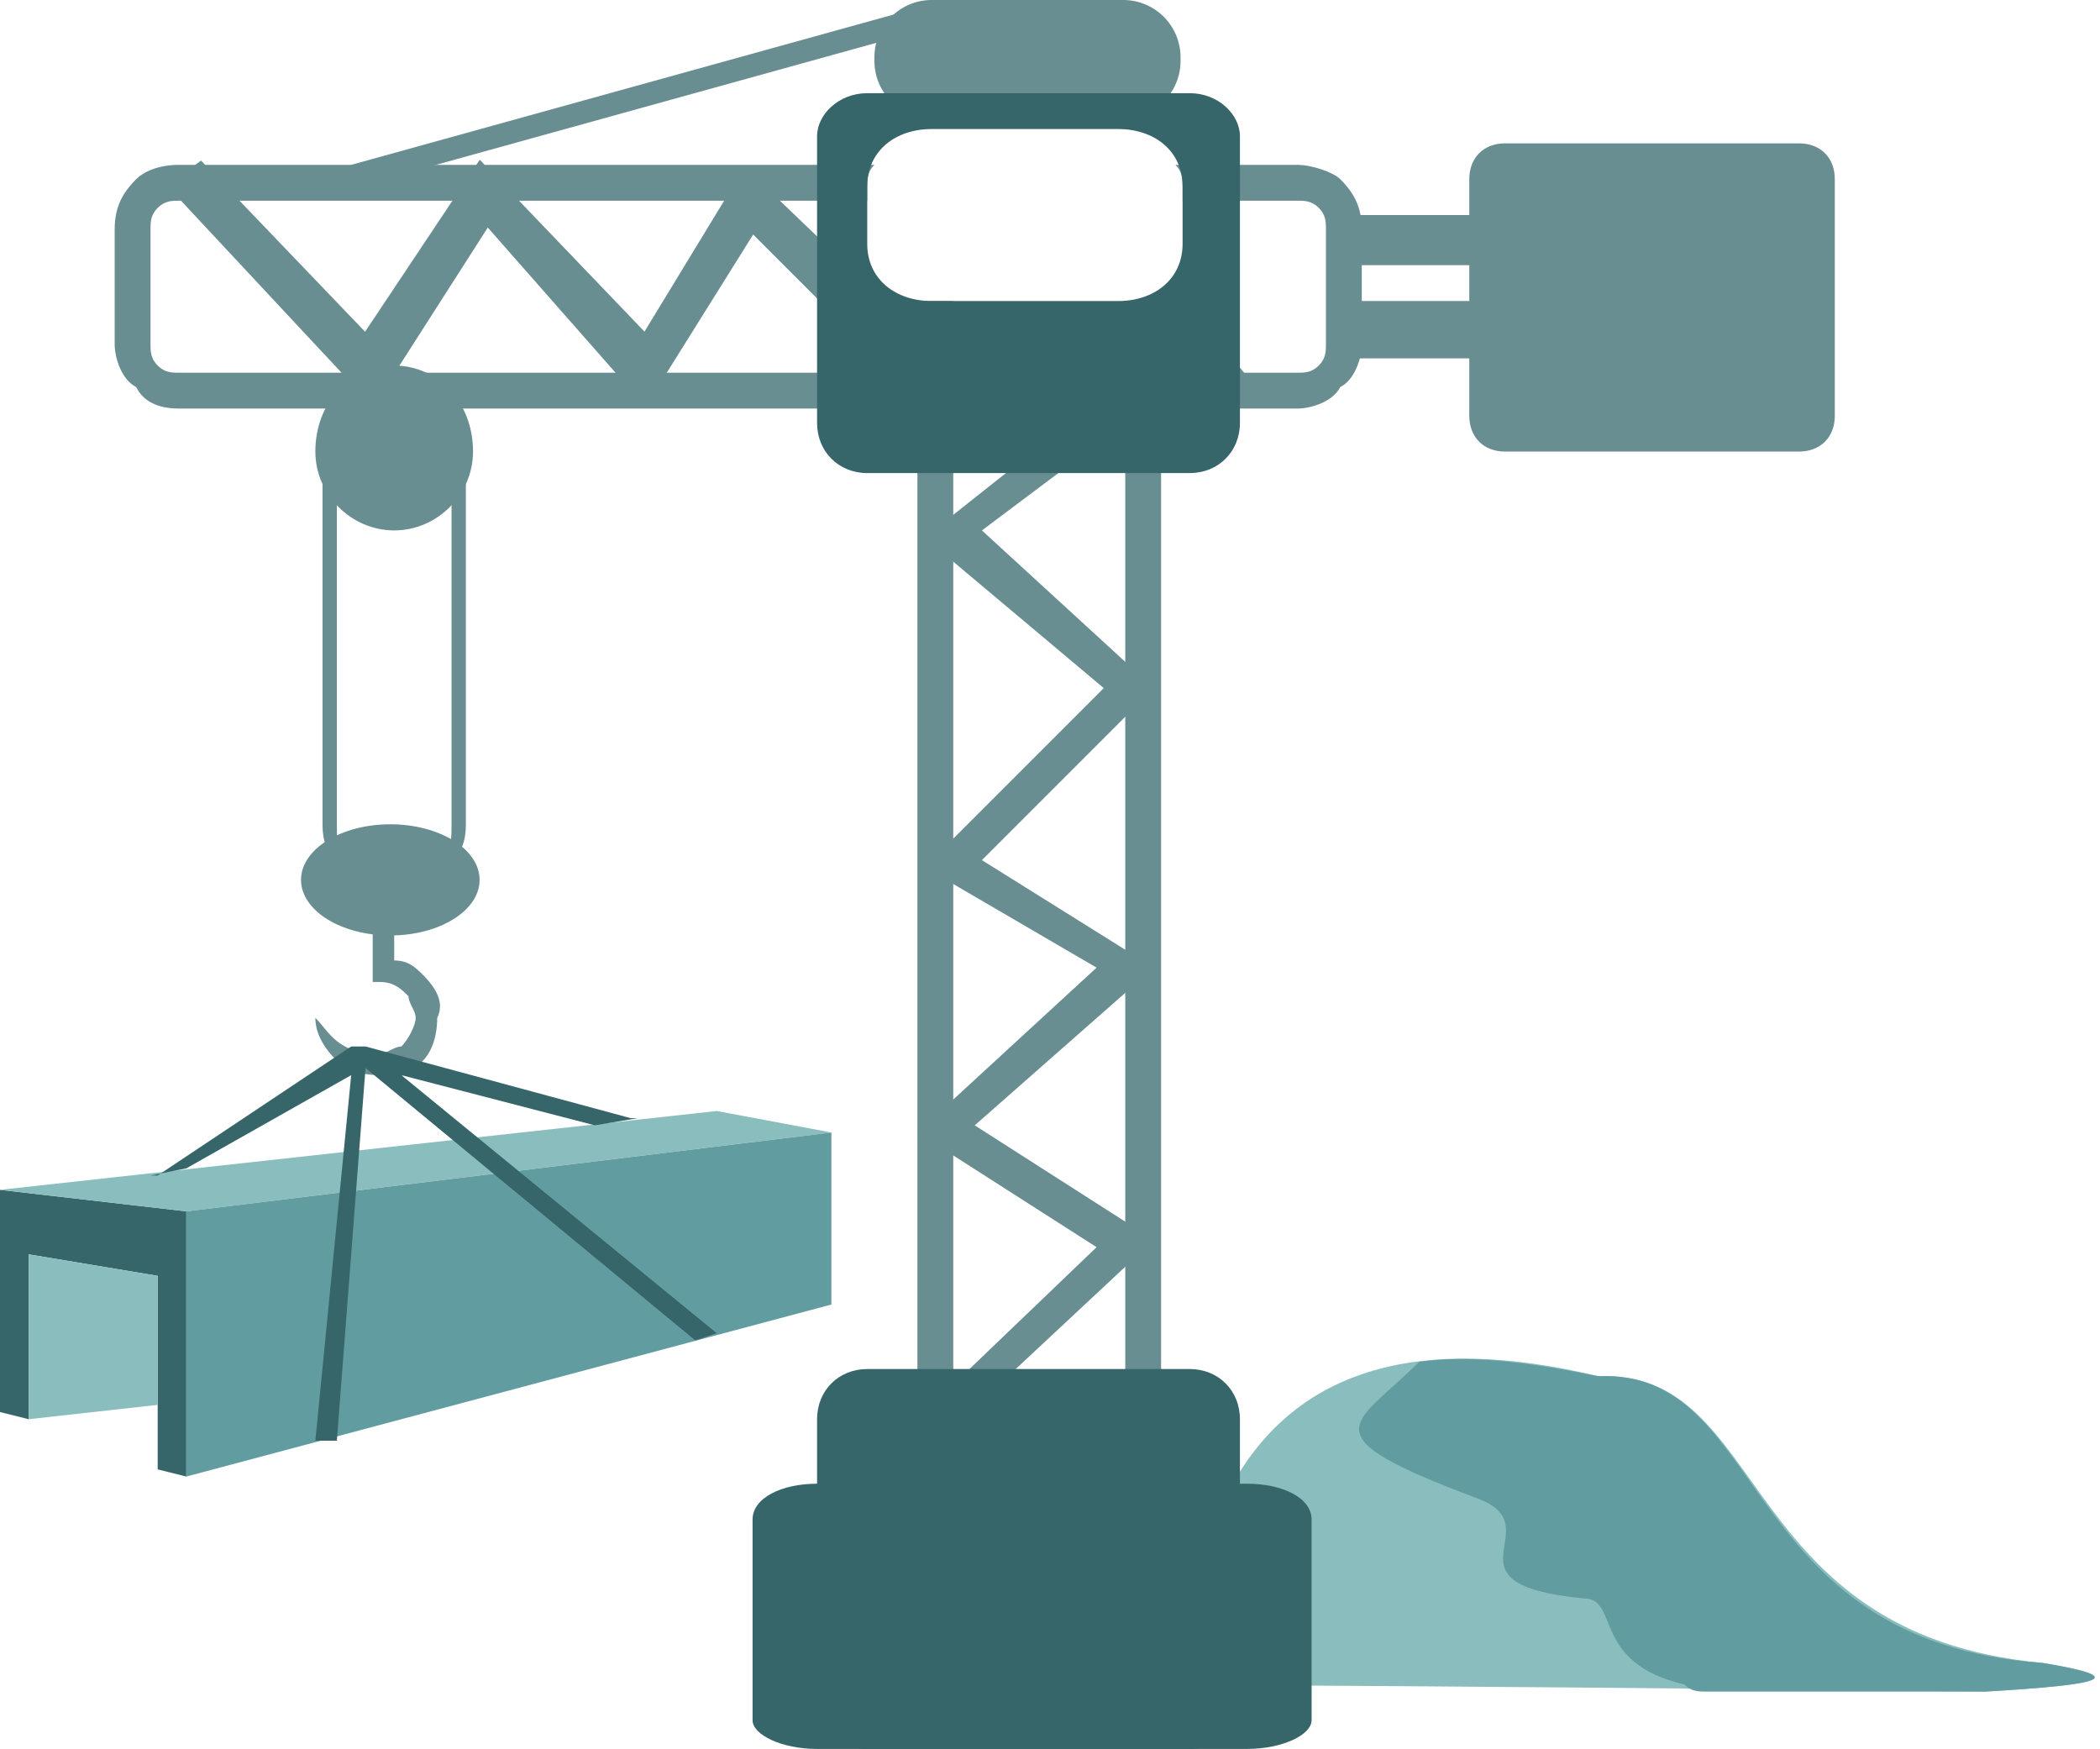
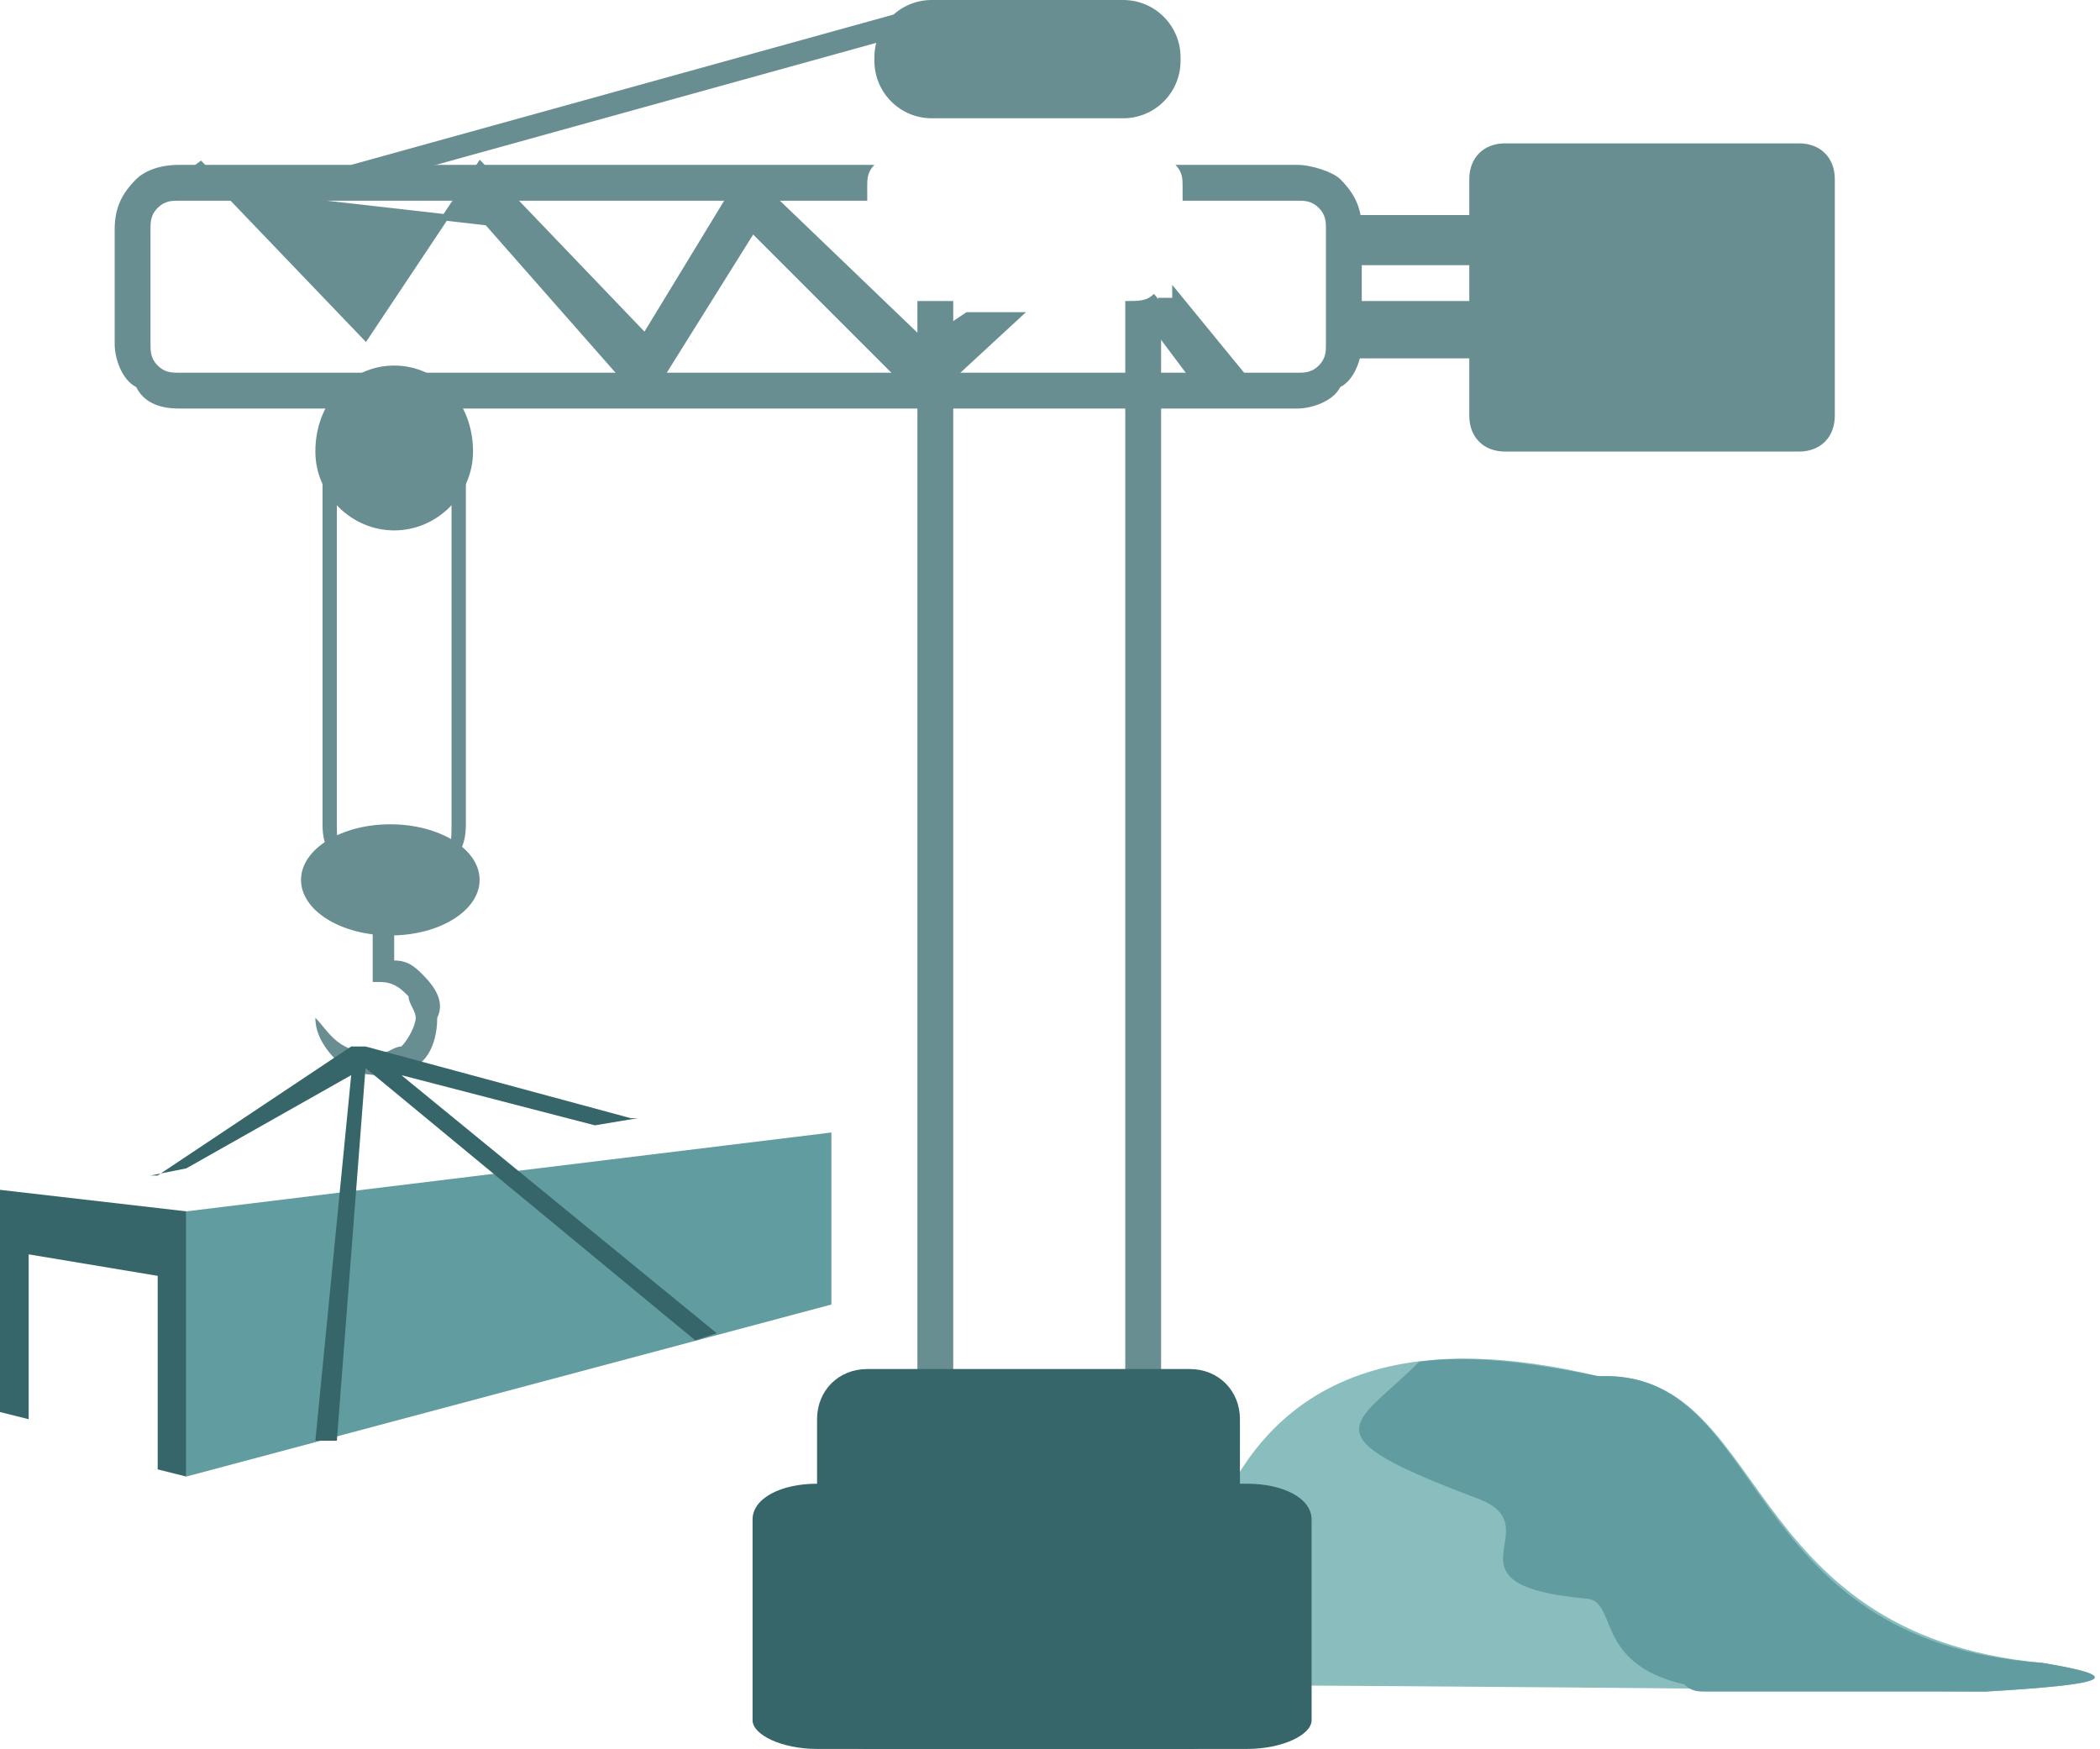
<svg xmlns="http://www.w3.org/2000/svg" width="293" height="244" viewBox="0 0 293 244" fill="none">
  <path fill-rule="evenodd" clip-rule="evenodd" d="M26 169L0 166V197L4 198V175L22 178V205L26 206V169Z" fill="#37666A" />
-   <path fill-rule="evenodd" clip-rule="evenodd" d="M26 169L0 166L100 155L116 158L26 169Z" fill="#8ABDBE" />
  <path fill-rule="evenodd" clip-rule="evenodd" d="M116 158L26 169V206L116 182V158Z" fill="#619DA0" />
-   <path fill-rule="evenodd" clip-rule="evenodd" d="M4 175V198L22 196V178L4 175Z" fill="#8ABDBE" />
  <path fill-rule="evenodd" clip-rule="evenodd" d="M277 236C188 235 143 235 143 235C147 228 152 224 159 223C165 220 169 215 172 207C181 191 198 186 223 192C247 191 242 228 285 232C297 234 294 235 277 236Z" fill="#8ABDBE" />
  <path fill-rule="evenodd" clip-rule="evenodd" d="M277 236H238C237 236 236 236 235 235C222 232 226 223 221 223C200 221 217 213 206 209C182 200 189 199 198 190C205 189 213 190 223 192C247 191 242 229 285 232C297 234 294 235 277 236Z" fill="#619DA0" />
  <path d="M49 23L132 0L133 3L50 26L49 23Z" fill="#698E92" />
-   <path d="M158 52L129 75L154 96L129 121L153 135L128 158L153 174L129 197L131 201L161 173L136 157L161 135L137 120L161 96L137 74L161 56L158 52Z" fill="#698E92" />
-   <path d="M173 52L164 41V42H163H162V43H161V44H160L169 56L173 52ZM135 44L129 48L104 24L90 47L67 23L51 47L28 23L24 26L52 56L68 31L90 56L105 32L129 56L142 44H135Z" fill="#698E92" stroke="#698E92" stroke-width="0.9" />
+   <path d="M173 52L164 41V42H163H162V43H161V44H160L169 56L173 52ZM135 44L129 48L104 24L90 47L67 23L51 47L28 23L24 26L68 31L90 56L105 32L129 56L142 44H135Z" fill="#698E92" stroke="#698E92" stroke-width="0.9" />
  <path d="M128 42C128 43 128 43 128 44V200C128 202 129 205 131 206C132 208 134 209 137 209H153C156 209 158 208 159 206C161 205 162 202 162 200V44C162 43 162 42 161 41C160 42 159 42 157 42C157 43 157 43 157 44V200C157 201 157 202 156 203C155 204 154 204 153 204H137C136 204 135 204 134 203C133 202 133 201 133 200V44C133 43 133 43 133 42H130C129 42 129 42 128 42Z" fill="#698E92" />
  <path d="M190 48V32C190 29 189 27 187 25C186 24 183 23 181 23H164C165 24 165 25 165 26V28H181C182 28 183 28 184 29C185 30 185 31 185 32V48C185 49 185 50 184 51C183 52 182 52 181 52H25C24 52 23 52 22 51C21 50 21 49 21 48V32C21 31 21 30 22 29C23 28 24 28 25 28H121V26C121 25 121 24 122 23H25C22 23 20 24 19 25C17 27 16 29 16 32V48C16 50 17 53 19 54C20 56 22 57 25 57H181C183 57 186 56 187 54C189 53 190 50 190 48Z" fill="#698E92" />
  <path d="M66.917 122.755C66.917 118.472 61.339 115 54.458 115C47.578 115 42 118.472 42 122.755C42 127.037 47.578 130.509 54.458 130.509C61.339 130.509 66.917 127.037 66.917 122.755Z" fill="#698E92" />
  <path d="M52 128V137H53C55 137 56 138 57 139C57 140 58 141 58 142C58 143 57 145 56 146C55 146 54 147 53 147C47 147 46 144 44 142C44 144 45 146 47 148C48 149 50 150 53 150C55 151 57 150 59 148C60 147 61 145 61 142C62 140 61 138 59 136C58 135 57 134 55 134V128H52Z" fill="#698E92" />
  <path d="M156.715 0H130C125.582 0 122 3.582 122 8V8.501C122 12.919 125.582 16.501 130 16.501H156.715C161.133 16.501 164.715 12.919 164.715 8.501V8C164.715 3.582 161.133 0 156.715 0Z" fill="#698E92" />
-   <path fill-rule="evenodd" clip-rule="evenodd" d="M121 13H166C170 13 173 16 173 19V59C173 63 170 66 166 66H121C117 66 114 63 114 59V19C114 16 117 13 121 13ZM130 18H156C161 18 165 21 165 26V34C165 39 161 42 156 42H130C125 42 121 39 121 34V26C121 21 125 18 130 18Z" fill="#37666A" />
  <path fill-rule="evenodd" clip-rule="evenodd" d="M121 191H166C170 191 173 194 173 198V238C173 241 170 244 166 244H121C117 244 114 241 114 238V198C114 194 117 191 121 191Z" fill="#37666A" />
  <path fill-rule="evenodd" clip-rule="evenodd" d="M55 51C61 51 66 56 66 63C66 69 61 74 55 74C49 74 44 69 44 63C44 56 49 51 55 51Z" fill="#698E92" />
  <path d="M58 54H52C50 54 48 55 47 56C46 57 45 59 45 61V115C45 118 46 119 47 121C48 122 50 123 52 123H58C60 123 62 122 63 121C64 119 65 118 65 115V61C65 59 64 57 63 56C62 55 60 54 58 54ZM52 56H58C59 56 61 56 62 57C63 58 63 60 63 61V115C63 117 63 118 62 119C61 121 59 121 58 121H52C51 121 49 121 48 119C47 118 47 117 47 115V61C47 60 47 58 48 57C49 56 51 56 52 56Z" fill="#698E92" />
  <path fill-rule="evenodd" clip-rule="evenodd" d="M114 207H174C179 207 183 209 183 212V240C183 242 179 244 174 244H114C109 244 105 242 105 240V212C105 209 109 207 114 207Z" fill="#37666A" />
  <path fill-rule="evenodd" clip-rule="evenodd" d="M189 42H220C222 42 223 44 223 46C223 48 222 50 220 50H189C187 50 186 48 186 46C186 44 187 42 189 42ZM189 30H220C222 30 223 32 223 34C223 36 222 37 220 37H189C187 37 186 36 186 34C186 32 187 30 189 30Z" fill="#698E92" />
  <path fill-rule="evenodd" clip-rule="evenodd" d="M210 20H251C254 20 256 22 256 25V58C256 61 254 63 251 63H210C207 63 205 61 205 58V25C205 22 207 20 210 20Z" fill="#698E92" />
  <path d="M21 164C21 164 21 164 22 164L49 146C50 146 50 146 51 146L88 156C89 156 89 156 89 156L83 157L56 150L100 186L97 187L51 149L47 201H44L49 150L26 163L21 164Z" fill="#37666A" />
</svg>